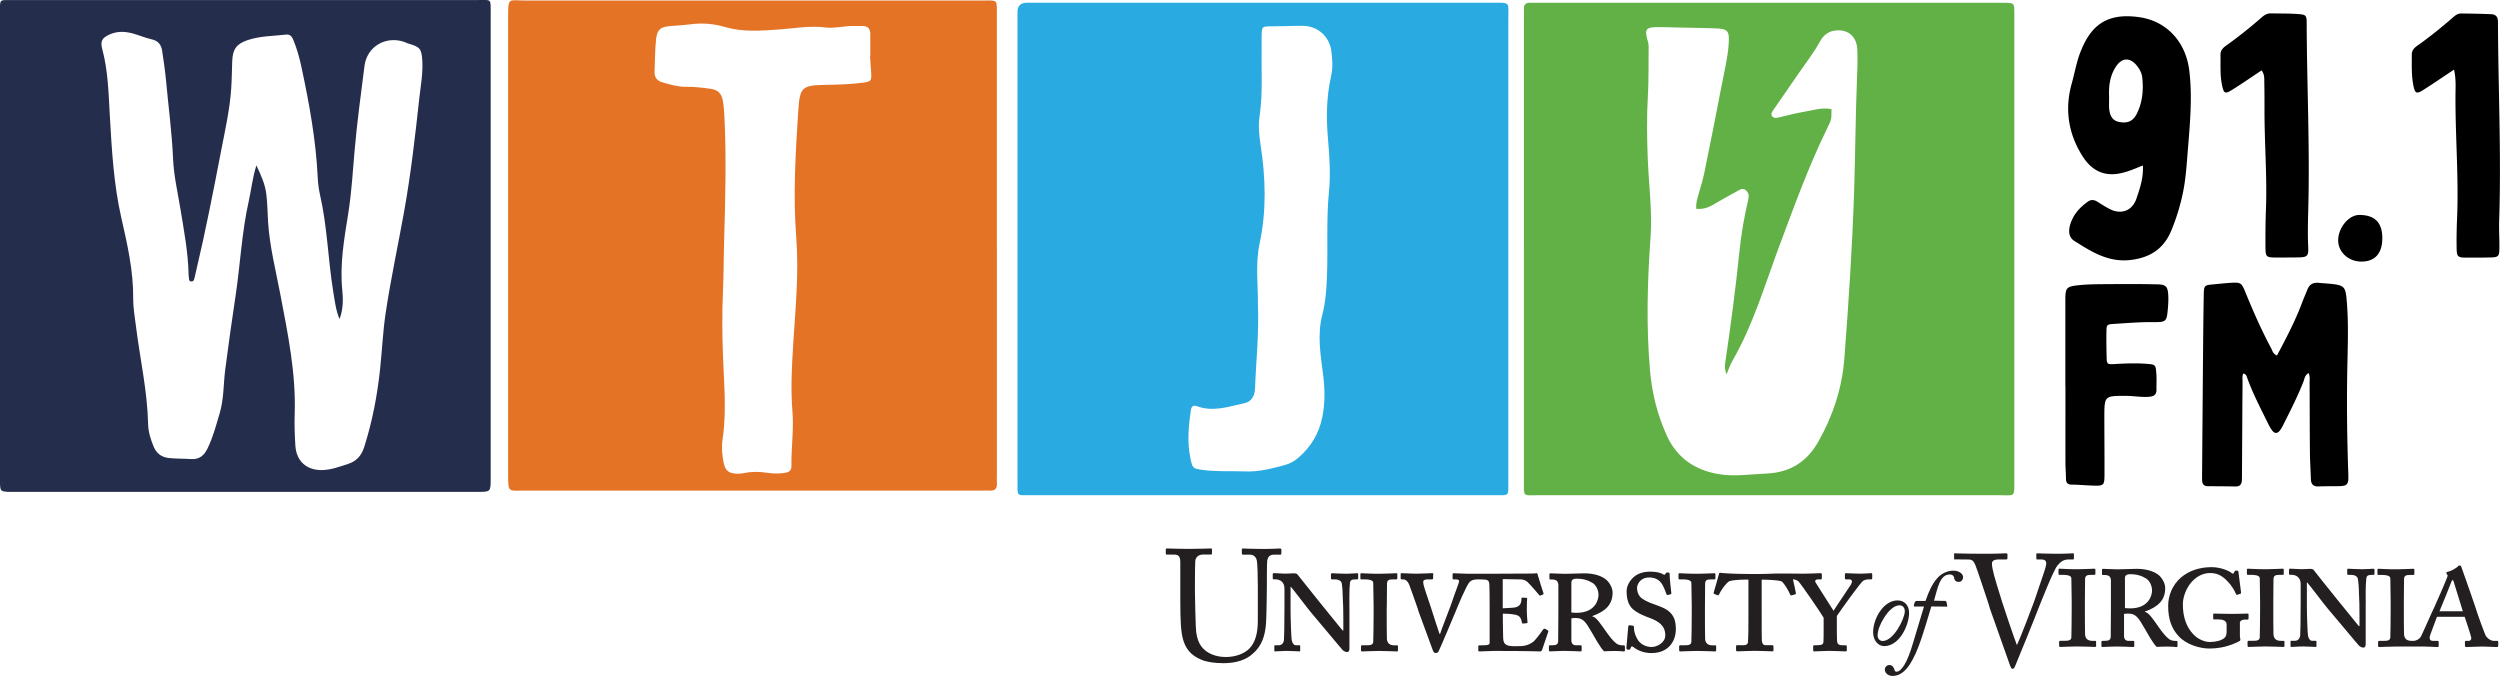
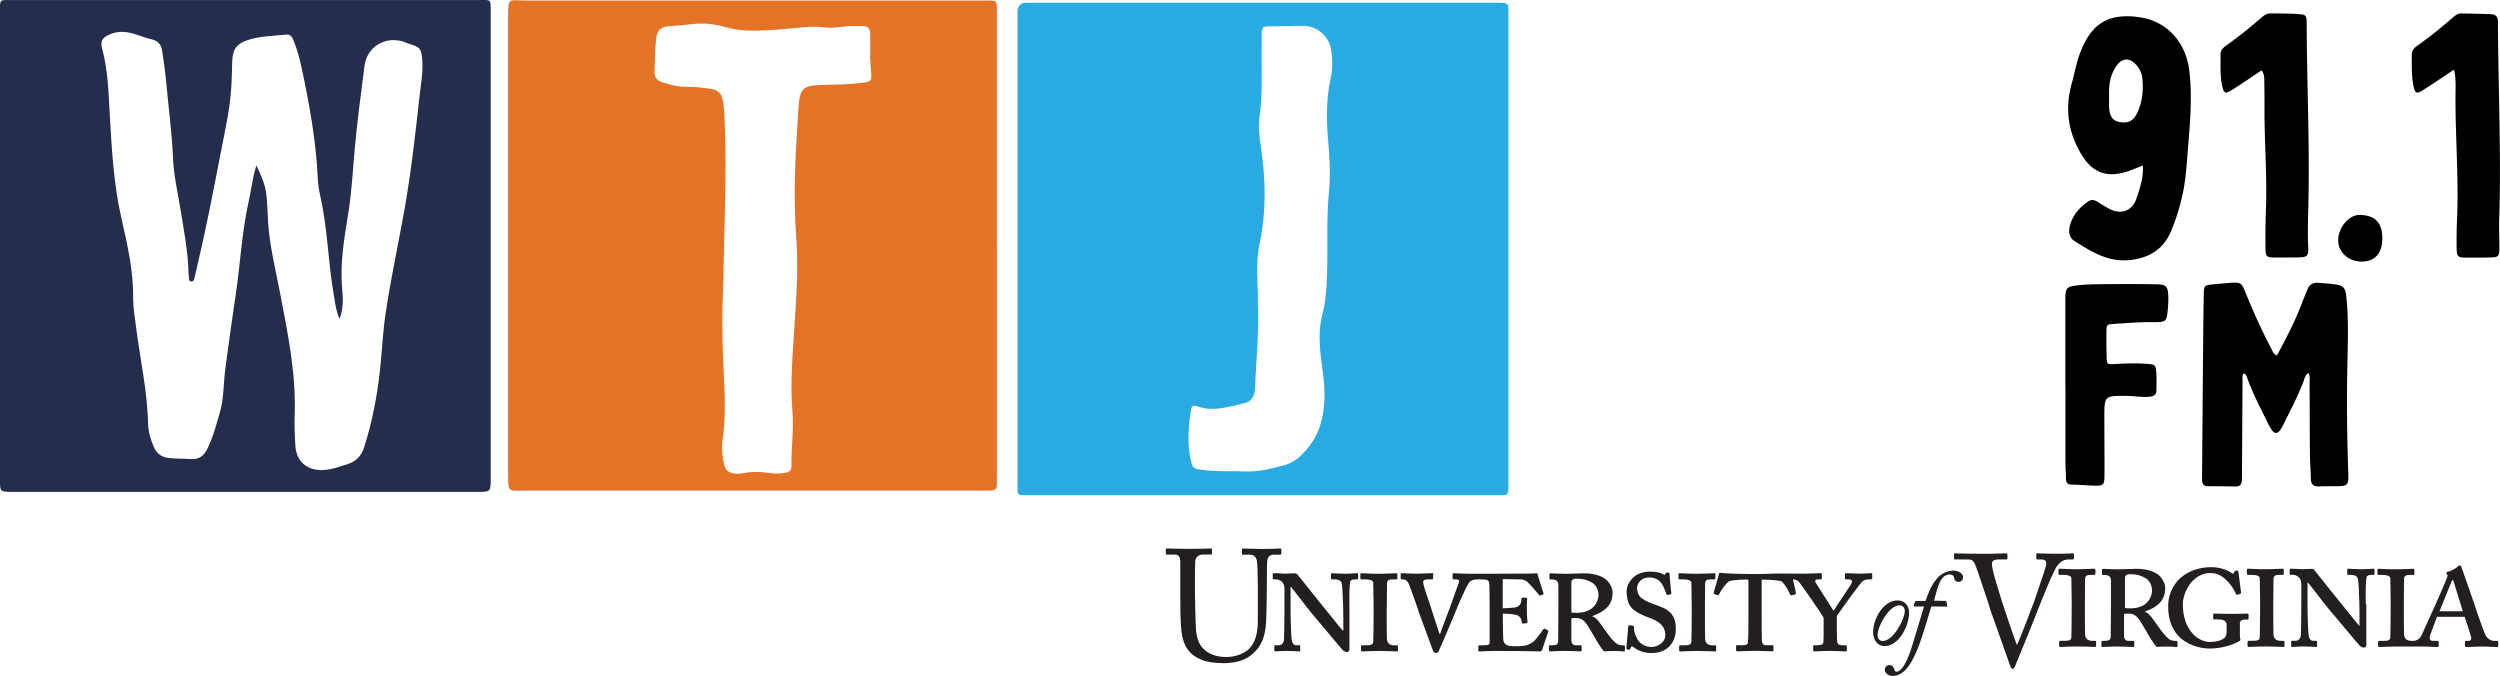
<svg xmlns="http://www.w3.org/2000/svg" id="Layer_2" viewBox="0 0 539.8 145.96">
  <defs>
    <style>.cls-3,.cls-4{fill:#231f20}.cls-4{fill-rule:evenodd}</style>
  </defs>
  <g id="Layer_1-2">
    <path d="M325.68 53.68v50.62c0 2.83.19 2.63-2.56 2.63H222.35c-2.9 0-2.65.28-2.65-2.77V2.43q.06-1.78 1.95-1.84c.4-.01.8 0 1.2 0h99.57c3.74 0 3.26-.15 3.26 3.19.01 16.63 0 33.27 0 49.9Zm-54.09 11.37c.31 7.02-.4 12.91-.6 18.82-.05 1.47-.73 2.84-2.16 3.15-3.39.73-6.79 1.99-10.32.71-.8-.29-1.23-.06-1.36.76-.53 3.49-.85 6.98-.11 10.49.44 2.08.48 2.18 2.59 2.48 3.02.43 6.07.2 9.11.33 3 .13 5.86-.6 8.71-1.39 1.11-.31 2.06-.85 2.92-1.59 2.7-2.32 4.42-5.22 5.14-8.72.61-3.01.57-6.03.19-9.07-.55-4.36-1.33-8.71-.18-13.1.71-2.72.9-5.5 1-8.31.23-6.07-.17-12.16.43-18.22.38-3.85.11-7.67-.22-11.49-.39-4.49-.33-8.95.66-13.36.43-1.92.33-3.82.04-5.71-.48-3.08-3.02-5.23-6.13-5.25-2.24-.01-4.48.11-6.72.11-2.08 0-2.13.01-2.17 2.12-.02.88 0 1.76 0 2.64-.08 4.87.28 9.76-.44 14.61-.31 2.09-.1 4.16.21 6.21 1.09 7.08 1.32 14.14-.19 21.21-.96 4.51-.36 9.09-.38 12.54Z" fill="#29abe2" />
    <path d="M215.25 53v49.42c0 .64-.04 1.28 0 1.92.07 1.1-.36 1.65-1.51 1.59-.64-.03-1.28 0-1.92 0h-98.59c-3.47 0-3.52.53-3.52-3.52V3.58c0-4.25.14-3.47 3.52-3.47 33.02-.02 66.05-.01 99.07 0 3.17 0 2.94-.29 2.94 3.01v49.9Zm-27.39-40.87h.05v-4.8c0-1.2-.57-1.75-1.77-1.71-.88.03-1.76-.04-2.64 0-1.75.1-3.54.53-5.24.31-3.47-.45-6.83.22-10.24.45-3.82.26-7.66.56-11.43-.54-2.41-.7-4.88-.94-7.35-.61-1.43.19-2.86.28-4.29.37-2.27.14-3.08.75-3.3 2.95-.23 2.3-.22 4.63-.32 6.94-.05 1.23.58 1.96 1.7 2.29 1.69.49 3.37.98 5.16.96 1.76-.02 3.49.19 5.24.43 1.53.21 2.32 1 2.6 2.37.22 1.09.31 2.21.37 3.33.47 9.19.2 18.38-.06 27.57-.1 3.6-.09 7.2-.25 10.79-.19 4.4-.15 8.78 0 13.18.2 6.14.85 12.29-.07 18.43-.25 1.67-.12 3.36.22 5.01.35 1.72 1.03 2.33 2.75 2.43.55.03 1.12-.02 1.66-.13 1.67-.35 3.33-.33 5-.07 1.27.19 2.55.22 3.82.02.85-.13 1.44-.46 1.42-1.55-.07-3.91.54-7.82.21-11.74-.39-4.8-.14-9.58.16-14.37.48-7.72 1.27-15.4.66-23.21-.7-9.08-.15-18.22.44-27.32.33-5.11.8-5.5 5.89-5.59 2.72-.05 5.43-.11 8.13-.48 1.67-.23 1.84-.38 1.72-2.14-.08-1.2-.16-2.39-.25-3.59Z" fill="#e47325" />
-     <path d="M329.05 53.69V3.79c0-.64.03-1.28 0-1.92-.03-.93.44-1.3 1.32-1.27.56.02 1.12 0 1.68 0h100.77c2.08.05 2.12.05 2.12 2.2.02 7.84 0 15.67 0 23.51v77.49c0 3.66.11 3.13-3.05 3.13-33.27.01-66.54.01-99.81 0-3.31 0-3.04.49-3.04-3.1V53.69Zm37.2-8.61c-.1-1.4.34-2.52.66-3.67.39-1.38.81-2.76 1.1-4.17 1.27-6.26 2.54-12.53 3.73-18.8.55-2.9 1.28-5.78 1.5-8.74.23-3.14-.1-3.5-3.18-3.59-2.88-.09-5.76-.13-8.63-.19-1.28-.03-2.56-.09-3.84-.06-2.09.04-2.46.49-1.96 2.44.14.54.34 1.06.34 1.63-.05 3.6.05 7.2-.16 10.79-.27 4.56-.2 9.1-.02 13.66.23 5.67 1 11.33.59 17.01-.69 9.5-.93 19-.12 28.51.42 4.97 1.62 9.79 3.71 14.31 2.13 4.58 5.85 7.2 10.87 8.12 3.54.65 7.01.06 10.52-.08 5.06-.2 8.74-2.45 11.26-6.9 3.17-5.6 5.12-11.57 5.61-17.93.93-12.12 1.73-24.24 2.12-36.4.25-7.91.29-15.83.6-23.74.09-2.24.19-4.48.07-6.71-.16-2.9-2.29-4.45-5.1-3.92-1.36.26-2.29 1.12-2.93 2.28-1.35 2.46-3.09 4.66-4.67 6.97-1.76 2.57-3.55 5.13-5.31 7.7-.31.45-.77.94-.35 1.51.4.53 1.02.33 1.56.21 1.71-.38 3.41-.87 5.14-1.15 2.01-.32 4.01-1.04 6.1-.61-.02 2.16.03 2.19-.86 4-4.06 8.26-7.17 16.91-10.39 25.51-3.13 8.37-5.62 17-10.13 24.81-.53.92-.86 1.96-1.28 2.95-.33-.84-.42-1.6-.31-2.34 1.19-8.06 2.26-16.14 3.1-24.25.39-3.74 1.01-7.44 1.89-11.1.21-.87.11-1.6-.62-2.15-.65-.49-1.26.02-1.78.3-1.77.93-3.49 1.94-5.22 2.94-1.06.61-2.16.99-3.59.85Z" fill="#62b146" />
    <path d="M52.9.01h50.15c3.09 0 2.9-.43 2.9 2.76v100.54c0 2.89 0 2.9-2.86 2.9H1.83c-1.67-.1-1.76-.18-1.83-1.78-.02-.4 0-.8 0-1.2V2.93C0-.39-.3.02 2.99.02c16.64-.01 33.27 0 49.91 0Zm20.4 68.86c-.8-1.91-1.02-3.93-1.35-5.92-1.13-6.93-1.27-13.99-2.85-20.87-.28-1.24-.44-2.52-.5-3.8-.38-8-1.81-15.85-3.48-23.66-.43-2.03-.98-4.04-1.77-5.97-.3-.73-.7-1.28-1.57-1.18-2.77.31-5.6.29-8.28 1.18-2.46.82-3.27 1.99-3.36 4.61-.07 1.92-.08 3.84-.21 5.75-.29 4.56-1.31 9-2.17 13.47-1.69 8.78-3.4 17.56-5.47 26.27-.09.39-.19.78-.27 1.17-.09.4-.19.87-.66.86-.7-.01-.51-.66-.6-1.08-.03-.15-.03-.32-.04-.48-.11-4.81-1.01-9.52-1.79-14.25-.58-3.55-1.41-7.09-1.56-10.66-.24-5.68-1.01-11.29-1.52-16.93-.2-2.14-.52-4.28-.84-6.41-.19-1.28-.84-2.16-2.23-2.47-1.32-.3-2.58-.83-3.88-1.21-1.73-.5-3.46-.63-5.16.12-1.69.75-2.13 1.42-1.66 3.19 1.27 4.75 1.36 9.64 1.64 14.49.42 7.34.83 14.67 2.46 21.87 1.31 5.77 2.64 11.52 2.58 17.5-.02 1.98.35 3.97.59 5.95.88 7.05 2.47 14.01 2.63 21.15.04 1.68.54 3.3 1.19 4.86.6 1.46 1.66 2.28 3.25 2.47 1.59.18 3.2.12 4.79.23 1.81.13 2.83-.73 3.57-2.23 1.21-2.45 1.89-5.08 2.66-7.69.92-3.11.79-6.33 1.2-9.48.69-5.31 1.44-10.61 2.23-15.9 1.02-6.79 1.33-13.68 2.84-20.4.55-2.43.78-4.94 1.65-7.71 1.06 2.24 1.88 4.1 2.14 6.19.25 1.99.25 3.98.38 5.98.33 5.28 1.64 10.41 2.63 15.58 1.63 8.56 3.41 17.08 3.12 25.87-.08 2.31 0 4.64.15 6.95.22 3.35 2.49 5.3 5.81 5.22 1.96-.05 3.74-.74 5.57-1.33 1.82-.59 2.88-1.78 3.47-3.62 1.76-5.5 2.83-11.14 3.44-16.87.43-4.05.6-8.12 1.21-12.15 1.1-7.35 2.68-14.61 3.99-21.92 1.45-8.1 2.38-16.28 3.27-24.45.28-2.61.79-5.22.65-7.88-.15-2.77-.45-3.14-3.08-3.89-.31-.09-.59-.26-.89-.36-3.98-1.32-7.99 1.03-8.52 5.2-.77 6.1-1.61 12.19-2.14 18.32-.39 4.45-.64 8.92-1.34 13.35-.88 5.59-1.91 11.15-1.3 16.9.2 1.94.16 4.08-.6 6.07Z" fill="#242d4c" />
    <path d="M491.64 76.77c2.04-3.83 4-7.57 5.48-11.55.33-.9.74-1.77 1.08-2.66.43-1.13 1.23-1.6 2.42-1.49.95.09 1.91.14 2.86.24 2.59.29 2.95.65 3.19 3.22.44 4.71.28 9.42.18 14.13-.17 7.91-.08 15.82.2 23.73.08 2.39-.17 2.57-2.57 2.59-1.28 0-2.56 0-3.84.05-1.09.04-1.63-.44-1.67-1.53-.06-1.92-.19-3.83-.21-5.75-.05-5.03-.04-10.07-.07-15.1 0-.67.12-1.38-.21-2.1-.84.47-.88 1.25-1.13 1.88-1.25 3.2-2.82 6.26-4.36 9.32a7.3 7.3 0 0 1-.74 1.23c-.5.65-1.09.66-1.59.03-.39-.5-.7-1.07-.98-1.64-1.58-3.22-3.26-6.41-4.47-9.8-.13-.36-.18-.78-.84-.92-.26.55-.16 1.17-.16 1.76-.05 6.63-.08 13.27-.12 19.9 0 .48 0 .96-.03 1.44-.05.85-.46 1.31-1.36 1.29-2-.04-4-.05-5.99-.06-.79 0-1.17-.4-1.22-1.16-.02-.32-.03-.64-.02-.96.08-10.23.16-20.46.25-30.68.03-2.88.06-5.75.12-8.63.04-1.91.15-1.98 2.05-2.15 1.19-.1 2.39-.25 3.58-.32 2.36-.15 2.5-.1 3.39 2.1 1.66 4.07 3.43 8.08 5.5 11.96.29.54.38 1.23 1.28 1.63ZM462.7 35.72c-1.81.73-3.43 1.46-5.26 1.77-3.56.6-5.99-1-7.71-3.66-3.13-4.86-3.98-10.21-2.39-15.84.63-2.23 1-4.52 1.84-6.69 2.09-5.35 5.28-8.72 12.87-7.57 5.83.88 9.91 5.34 10.66 11.5.68 5.61.17 11.18-.28 16.76-.27 3.26-.44 6.53-1.12 9.76-.58 2.75-1.4 5.41-2.47 8-1.62 3.92-4.52 5.87-8.77 6.38-4.82.58-8.47-1.77-12.19-4.12-1.15-.73-1.27-2.02-.96-3.24.59-2.27 2.04-3.94 3.93-5.26.68-.47 1.34-.38 2.01.04.88.54 1.75 1.12 2.68 1.59 2.5 1.27 4.87.36 5.76-2.26.76-2.25 1.54-4.51 1.39-7.14ZM455.4 21c0 .83-.04 1.55 0 2.26.11 1.83.8 2.79 2.11 3.06 1.91.39 3.1-.16 3.92-1.86 1.18-2.44 1.41-5.03 1.13-7.69-.11-1.05-.62-1.96-1.31-2.76-1.43-1.64-3.07-1.53-4.3.26-1.43 2.08-1.66 4.42-1.55 6.74ZM529.88 15.03c-2.52 1.67-4.62 3.12-6.77 4.47-1.29.81-1.65.63-1.96-.79-.5-2.29-.38-4.61-.4-6.93 0-.91.56-1.47 1.23-1.94 2.68-1.89 5.23-3.96 7.7-6.11.49-.43 1.02-.82 1.69-.82 2.16.02 4.32.07 6.47.15 1.03.04 1.52.53 1.52 1.67.05 14.31.74 28.62.26 42.94-.07 2 .08 4 .05 6-.03 1.7-.25 1.89-1.98 1.92-1.76.04-3.52.04-5.28.03-1.68 0-1.94-.21-1.97-1.93-.04-2.16 0-4.32.09-6.48.38-8.88-.39-17.75-.34-26.62 0-1.73.16-3.48-.32-5.56ZM488.33 15.19c-2.19 1.46-4.22 2.86-6.31 4.17-1.57.99-1.84.85-2.22-.88-.48-2.21-.31-4.46-.35-6.69-.01-.91.55-1.47 1.22-1.95 2.68-1.9 5.23-3.95 7.7-6.11.56-.49 1.16-.85 1.93-.84 2 .04 4 0 5.99.15 1.63.12 1.76.32 1.77 1.9.04 13.27.69 26.54.35 39.82-.07 2.88-.16 5.75-.02 8.63.09 1.91-.22 2.16-2.2 2.19-1.6.02-3.2.02-4.8.02-2.02 0-2.21-.13-2.23-2.14-.02-2.72 0-5.44.1-8.16.28-7.36-.35-14.71-.31-22.06 0-1.76 0-3.52-.04-5.28-.03-.86.13-1.76-.58-2.77ZM445.95 83.4V64.92c0-2.78.16-3.05 2.88-3.34 2.06-.22 4.15-.21 6.23-.23 3.6-.02 7.2-.04 10.8.05 1.83.04 2.2.49 2.31 2.32.05.87.01 1.76-.06 2.64-.28 3.16-.29 3.21-3.38 3.19-2.73-.02-5.43.21-8.15.38-1.71.11-1.74.13-1.76 1.78-.03 1.76 0 3.52.04 5.28.04 1.66.08 1.72 1.84 1.61 2.24-.13 4.47-.21 6.71-.05 1.98.14 2.04.18 2.18 2.06.09 1.19.02 2.4.03 3.59.01 1.01-.54 1.37-1.48 1.46-1.69.17-3.35-.18-5.03-.18-4.72-.02-4.73-.03-4.74 4.56 0 4.16.05 8.32.03 12.48-.01 2.29-.17 2.41-2.52 2.33-1.52-.05-3.03-.2-4.55-.21-.96 0-1.24-.46-1.25-1.32 0-1.12-.1-2.24-.11-3.36-.01-5.52 0-11.04 0-16.56ZM514.39 51.45c-.01 3.24-1.57 5.01-4.46 5.03-2.81.03-5.08-2.03-5.07-4.6.01-2.74 2.31-5.49 4.59-5.47 3.34.02 4.95 1.66 4.94 5.04Z" />
    <path class="cls-4" d="M406.83 139.51c3.36 0 5.38-4.61 5.38-7.16 0-1.58-.93-2.71-2.48-2.71-3.08 0-5.29 3.96-5.29 6.88 0 1.77 1.11 2.99 2.39 2.99Zm-.34-1.11c-.56 0-1.08-.44-1.08-1.18 0-1.09.56-2.51 1.35-3.76 1.16-1.88 2.39-2.76 3.37-2.76.76 0 1.17.58 1.15 1.31 0 1.52-2.39 6.4-4.8 6.4Z" />
    <path class="cls-3" d="m420.15 130.98-3.14-.03c-.6 1.88-1.67 5.84-2.83 8.82-1.42 3.6-3.06 6.18-5.54 6.18-.93 0-1.67-.62-1.67-1.36 0-.53.4-1 1-1 .67 0 1.02.66 1.08 1.05.05.23.21.4.4.4 1.12 0 2.37-1.95 3.62-6.23l2.36-7.85h-2.06c-.12 0-.17-.11-.12-.27l.09-.4c.05-.17.21-.53.39-.53h2.02c.7-1.99 1.37-3.61 2.6-4.98.65-.74 1.93-1.57 3.43-1.57 1.35 0 2.09.81 2.09 1.36 0 .72-.47 1.07-.93 1.07-.74 0-.95-.42-1.02-.93-.02-.23-.25-.67-.94-.67-2.16 0-2.63 3.06-3.39 5.66 0 0 1.08.03 2.5.05 0 0 .27-.01.37 1.24h-.29Z" />
    <path class="cls-4" d="M264.09 143.2c2.97 0 5.04-.79 6.41-2.05 1.91-1.63 2.66-3.79 2.86-6.58.11-1.34.18-7.3.18-7.79s0-5.32.07-5.66c.09-.41.2-1.36 1.46-1.36h1.4c.18 0 .2-.13.2-.34v-.75c0-.1-.03-.24-.33-.24s-1.4.1-3.76.1-3.86-.1-4.2-.1c-.2 0-.24.07-.24.24v.82c0 .17.04.27.24.27h1.5c.89 0 1.43.61 1.53 1.5.1.85.18 2.83.18 5.43v7.3c0 2.52-.45 4.58-1.78 6-1.19 1.23-3.17 1.87-5.11 1.87s-4.16-.61-5.42-2.46c-.79-1.15-1.06-2.77-1.09-4.33-.03-1.09-.18-5.43-.18-7.24v-2.25c0-1.74.04-4.13.07-4.44.07-.75.65-1.4 1.63-1.4h1.71c.24 0 .27-.07.27-.24v-.88c0-.14-.03-.2-.3-.2-.38 0-2.02.1-4.68.1s-4.33-.1-4.68-.1c-.27 0-.31.07-.31.27v.75c0 .24.04.31.24.31h1.6c1.06 0 1.29.55 1.29 1.74v8.12c0 4.47.14 6.75.55 8.29.55 2.14 1.74 3.65 4.06 4.57 1.12.48 2.83.72 4.6.72Z" />
    <path class="cls-4" d="M291.37 131.43c0-1.52-.07-3.85.11-5.56.07-.52.26-.77 1.19-.77h.37c.15 0 .22-.11.22-.26v-.78c0-.23-.07-.29-.25-.29-.26 0-1.56.11-2.34.11-1.18 0-2.77-.11-3.03-.11-.18 0-.26.07-.26.18v.89c0 .19.08.26.26.26h.64c.62 0 1.17.22 1.37.66.18.44.29 2.6.29 3.48.07 1.19.11 2.34.11 4.45v2.44h-.15c-.45-.48-3.89-4.82-4.56-5.6-.77-.93-5.04-6.3-5.15-6.44-.15-.23-.36-.3-.89-.3-.44 0-1.22.07-1.82.07-.41 0-1-.04-1.48-.07-.48 0-.89-.04-.96-.04-.15 0-.23.11-.23.22v.89c0 .15.07.23.23.23h.34c1.04 0 1.96.63 1.96 1.96v3.89c0 4.19-.07 6.82-.11 7.27-.11.85-.71 1.12-1.08 1.12h-.85c-.11 0-.15.03-.15.11v.96c0 .18.04.25.11.25.29 0 1.97-.11 2.48-.11 1.08 0 2.56.11 2.82.11.18 0 .18-.07.18-.22v-.89c0-.14 0-.22-.18-.22h-.78c-.37 0-.78-.41-.89-1.26-.07-.33-.23-4.04-.23-6.27v-5.08h.08c.59.67 3.59 4.67 4.48 5.71.41.48 2 2.37 3.71 4.41 1.52 1.82 2.78 3.34 3.04 3.6.14.11.52.36.85.36.44 0 .55-.36.55-.7v-8.68ZM299.44 131.06c0-.25.04-4.67.04-5.03.04-.78.38-.93 1.37-.93h.63c.18 0 .23-.11.23-.26v-.89c0-.12-.08-.18-.23-.18-.3 0-2.19.11-3.26.11-1.74.04-4.04-.11-4.27-.11-.14 0-.22.07-.22.22v.85c0 .15.04.26.22.26h.67c1.56 0 1.89.37 1.89.77 0 .52.08 4.22.08 4.81v1.64c0 1.26-.04 5.97-.08 6.3-.07.66-.66.71-1.59.71h-.82c-.15 0-.23.11-.23.22v.82c0 .18.07.29.23.29.23 0 2.37-.11 3.63-.11 1.67 0 3.59.11 3.89.11.19 0 .23-.11.23-.25v-.89c0-.11-.04-.18-.23-.18h-.56c-1.08 0-1.52-.53-1.6-1.37-.04-.56-.04-4.82-.04-5.04v-1.86ZM336.48 132.1c-.04 2.26 0 4.44-.04 6.27 0 .81-.45.96-1.34.96h-.44c-.15 0-.22.07-.22.18v.85c0 .18.07.29.22.29.26 0 2.15-.11 3.07-.11 1.23 0 3.22.11 3.48.11.23 0 .3-.07.3-.25v-.89c0-.11-.07-.18-.22-.18h-.96c-.74 0-.97-.41-1.04-.93v-4.89c.26-.07.6-.07.97-.07 1.55 0 2.11.81 3.44 3.11.33.55 1.96 3.56 2.67 4.08.63-.04 1.52-.07 2.37-.07.37 0 .82.04 1.15.04.37.04.67.07.74.07.15 0 .22-.11.22-.25v-.74c0-.22-.04-.33-.18-.33-.66 0-1.15-.04-1.67-.41-.7-.52-1.55-1.63-2.07-2.37-1.52-2.14-2.26-3.3-3.12-3.48v-.07c2.93-1.04 4.38-2.53 4.38-5.09 0-.85-.49-1.92-1.3-2.7-.93-.82-2.6-1.44-4.82-1.44-.48 0-3.71.11-4.15.11-.66 0-2.96-.11-3.14-.11-.15 0-.23.07-.23.18v.89c0 .15.04.26.14.26h.38c1.03 0 1.36.41 1.41 1.15v5.86Zm2.81-6.34c0-.66.56-.81 1.12-.81 1.48 0 2.52.33 3.52.96.66.45 1.22 1.44 1.22 2.55 0 .96-.63 3.86-4.74 3.86-.48 0-.85-.04-1.12-.07v-6.49ZM356.69 141c3.38 0 5.16-2.37 5.16-5.15 0-1.85-.45-2.78-1.19-3.56-.93-.96-2.3-1.37-4-2-.71-.26-2.04-.82-2.6-1.52-.41-.49-.59-1.26-.59-1.82 0-.66.59-2.26 2.63-2.26 1.07 0 1.88.37 2.44 1 .78.89 1.07 2.19 1.3 2.63.04.11.11.18.22.15l.67-.15c.11-.04.15-.12.15-.22-.04-.52-.37-2.93-.37-4.15 0-.18-.04-.33-.33-.33s-.41 0-.47.11l-.15.25c-.07.19-.26.15-.63-.07-.45-.23-1.23-.48-2.63-.48-1.34 0-2.53.33-3.48 1.11-.82.71-1.6 1.85-1.6 3.12 0 1.82.44 3 1.3 3.82 1.11 1 2.89 1.66 3.63 1.92 1.97.74 3.42 1.67 3.42 3.78 0 1.6-1.78 2.52-2.97 2.52-1.37 0-2.59-.74-3.14-1.85-.66-1.22-.66-2-.66-2.52 0-.14-.15-.22-.3-.25l-.67-.08c-.15 0-.22.12-.26.27-.04.59-.29 3.55-.4 4.59-.04.19.07.34.3.41.29.08.47 0 .55-.18l.12-.3c.07-.29.3-.25.55-.07.85.67 2.14 1.3 4.03 1.3ZM368.13 131.06c0-.25.04-4.67.04-5.03.04-.78.36-.93 1.37-.93h.63c.18 0 .22-.11.22-.26v-.89c0-.12-.07-.18-.22-.18-.3 0-2.19.11-3.26.11-1.74.04-4.04-.11-4.26-.11-.15 0-.23.07-.23.22v.85c0 .15.04.26.23.26h.66c1.55 0 1.89.37 1.89.77 0 .52.08 4.22.08 4.81v1.64c0 1.26-.04 5.97-.08 6.3-.07.66-.67.71-1.59.71h-.82c-.15 0-.23.11-.23.22v.82c0 .18.08.29.23.29.22 0 2.37-.11 3.63-.11 1.67 0 3.6.11 3.9.11.18 0 .23-.11.23-.25v-.89c0-.11-.04-.18-.23-.18h-.56c-1.07 0-1.52-.53-1.59-1.37-.04-.56-.04-4.82-.04-5.04v-1.86Z" />
    <path class="cls-3" d="M371.25 123.7s.06-.03.14-.02c.58.07 2.69.26 6.76.26h1.48c1.21 0 2.52-.05 3.93-.11.72-.02 5.06.04 5.96.04.81 0 3.33-.11 3.6-.11.14 0 .25.07.25.26v.82c0 .15-.04.26-.25.26h-.56c-.66 0-.7.41-.56.63.23.34 3.3 5.26 3.9 6.15.56-.93 3.63-5.41 3.78-5.71.3-.59.33-1.07-.48-1.07h-.59c-.18 0-.26-.11-.26-.26v-.82c0-.15.07-.26.26-.26.23 0 2.08.11 3.19.11.66 0 1.96-.11 2.19-.11.19 0 .26.07.26.29v.78c0 .19-.08.26-.23.26h-.37c-.59 0-1 .11-1.33.3-.55.29-4.85 6.33-5.71 7.62v3.12c.04.93 0 1.93.07 2.38.07.77.67.82 1.33.82h.49c.18 0 .26.07.26.18v.89c0 .14-.07.25-.29.25s-2.3-.11-3.52-.11c-.82 0-2.97.11-3.2.11-.18 0-.25-.07-.25-.29v-.82c0-.11.07-.22.22-.22h.55c1.19 0 1.42-.23 1.45-.74.04-.33.04-1.67.04-3.86v-1.34c-.34-.66-4.86-7.3-5.45-7.85-.31-.31-.85-.41-1.18-.44.23 1.01.53 2.33.64 2.96.04.15-.04.22-.18.3l-.64.18c-.22.08-.33.04-.41-.15-.44-.93-1.07-2.15-1.85-2.85-.93-.33-3.64-.37-4.31-.37v6.22c0 3.89 0 6.68.04 6.97.07.59.25.96.85.96h1.41c.18 0 .25.11.25.33v.78c0 .11-.07.22-.25.22-.26 0-2.56-.11-3.78-.11-1.04 0-3.45.11-3.75.11-.22 0-.3-.11-.3-.33v-.74c0-.18.08-.26.23-.26h1.48c.56 0 .82-.3.85-.59.11-1.41.11-3.38.11-5.6v-7.97c-.7 0-2.78-.04-4.15.34-.93.7-1.71 1.89-2.19 2.85-.07.15-.18.26-.34.18l-.66-.26c-.19-.07-.19-.22-.15-.37.22-.66.86-2.95 1.16-4.08.03-.07.04-.1.07-.12ZM309.44 124.02v.85c0 .15-.11.23-.25.23h-.85c-.49 0-1.04.07-1.04.55 0 .85.63 2.3 1.63 5.41.3.93 1.66 5.23 1.89 5.82h.12c.22-.78 2.03-5.38 2.22-5.93 1.41-4.11 1.89-5.11 1.89-5.48 0-.19-.15-.37-.77-.37h-.41c-.15 0-.23-.07-.23-.26v-.85c0-.11.07-.22.23-.22.22 0 2.14.11 3 .11h5.67l8.3-.04c.37 0 .85-.07 1-.07.08 0 .15.07.23.52.07.33 1.11 3.52 1.19 3.78.04.15.04.22-.04.26l-.59.26c-.07.04-.22.04-.33-.15-.08-.11-1.85-2.19-2.49-2.78-.44-.41-1.04-.55-1.41-.55l-3.93-.07v6.3c.22 0 2.41-.11 2.71-.19.96-.26 1.33-.77 1.33-1.92 0-.15.04-.19.19-.19l.82.04c.15 0 .26.07.22.23-.07.33-.07 2.29-.07 2.63 0 .81.11 1.96.15 2.44 0 .15-.07.18-.18.18l-.77.08c-.12 0-.19 0-.23-.15-.19-.93-.41-1.52-1.37-1.74-1.12-.25-2.41-.25-2.78-.25v1.26c0 1.29.07 3.44.07 3.92 0 1.75 1.07 1.85 2.67 1.85s2.66-.04 3.93-1.04c.3-.23 1.6-1.9 1.96-2.49.19-.26.37-.29.49-.23l.59.33c.07.04.15.15.11.26l-1.33 3.93c-.07.19-.26.37-.41.37-.25 0-2.22-.11-10-.11-.67 0-2.71.11-3.15.11-.18 0-.23-.11-.23-.25v-.85c0-.14.08-.22.26-.22h.34c1.74 0 1.85-.15 1.85-.67v-7.9c0-1.96-.03-4.37-.07-4.73-.12-.78-.33-.93-1.82-.93h-.88c-.7 0-1.22.22-1.55.55-.7.71-2.71 5.56-3.08 6.52-.33.78-3.37 8.04-3.66 8.53-.12.18-.3.29-.6.29s-.48-.26-.59-.55c-.82-2.19-2.78-7.57-3.08-8.38l-.25-.82c-.63-1.71-1.74-5.08-2.01-5.45-.29-.4-.59-.7-1.07-.7h-.37c-.15 0-.18-.11-.18-.23v-.93c0-.12.07-.18.22-.18.19 0 2.22.11 3.19.11.89 0 3.15-.11 3.37-.11s.3.07.3.26Z" />
    <path class="cls-4" d="M450.17 130.1c0-.25.04-4.67.04-5.05.04-.77.37-.93 1.37-.93h.64c.18 0 .22-.1.22-.26v-.88c0-.12-.07-.19-.22-.19-.3 0-2.19.11-3.27.11-1.74.04-4.03-.11-4.26-.11-.15 0-.22.07-.22.22v.85c0 .15.04.26.22.26h.67c1.55 0 1.89.37 1.89.78 0 .53.07 4.23.07 4.82v1.63c0 1.26-.04 5.96-.07 6.3-.07.66-.67.71-1.6.71h-.81c-.15 0-.23.11-.23.22v.81c0 .19.07.3.23.3.22 0 2.37-.11 3.63-.11 1.66 0 3.59.11 3.89.11.18 0 .23-.11.23-.26v-.88c0-.11-.04-.18-.23-.18h-.55c-1.08 0-1.53-.52-1.6-1.37-.04-.56-.04-4.82-.04-5.04v-1.85ZM455.79 131.14c-.04 2.26 0 4.45-.04 6.26 0 .82-.45.97-1.34.97h-.44c-.15 0-.23.07-.23.18v.85c0 .19.08.3.23.3.26 0 2.15-.11 3.08-.11 1.23 0 3.23.11 3.49.11.22 0 .29-.07.29-.26v-.88c0-.11-.07-.18-.22-.18h-.96c-.74 0-.97-.41-1.03-.93v-4.89c.25-.07.59-.07.96-.07 1.55 0 2.11.81 3.44 3.12.34.56 1.96 3.55 2.67 4.07.63-.04 1.52-.07 2.37-.07.36 0 .82.04 1.15.04.37.04.66.07.74.07.14 0 .22-.11.22-.26v-.74c0-.22-.04-.33-.18-.33-.66 0-1.15-.04-1.67-.41-.7-.53-1.56-1.63-2.07-2.37-1.52-2.15-2.26-3.3-3.12-3.49v-.07c2.93-1.04 4.38-2.52 4.38-5.08 0-.85-.48-1.93-1.3-2.71-.93-.81-2.6-1.44-4.82-1.44-.48 0-3.71.11-4.15.11-.66 0-2.96-.11-3.15-.11-.15 0-.23.07-.23.19v.88c0 .15.04.26.15.26h.37c1.04 0 1.37.41 1.41 1.15v5.86Zm3.03-6.34c0-.67.56-.82 1.11-.82 1.48 0 2.53.34 3.52.97.66.45 1.22 1.44 1.22 2.56 0 .96-.63 3.85-4.74 3.85-.48 0-.85-.04-1.11-.07v-6.49Z" />
    <path class="cls-4" d="M483.62 134.55c0-.62.7-.77 1.07-.77h.64c.11 0 .18-.11.18-.23v-.89c0-.11-.07-.18-.22-.18s-1.82.07-3.2.07c-2 0-3.81-.07-4.03-.07-.15 0-.19.07-.19.18v.89c0 .12.04.19.19.19h.89c.96 0 1.82.25 1.82 1.11v1.37c0 .74-.07 1.22-.56 1.59-.59.49-1.77.81-3.08.81-1.04 0-2.52-.55-3.55-1.66-1.44-1.52-2.26-3.63-2.26-6.49 0-1.66.82-3.63 1.93-4.85 1.37-1.49 2.82-1.89 3.97-1.89 1.7 0 2.74.74 3.74 1.78.89.88 1.52 2.03 1.78 2.63.11.29.18.33.3.29l.7-.22c.11-.04.15-.11.15-.3-.07-.67-.55-4.11-.55-4.3 0-.25-.07-.41-.41-.41-.29 0-.4.11-.48.26l-.18.34c-.08.1-.22.1-.52-.15-.71-.52-2.44-1.19-4.23-1.19-2.63 0-4.89.78-6.63 2.26-1.78 1.55-2.74 3.82-2.74 6.08 0 2.9.74 4.9 2.22 6.52 1.74 1.93 4.71 2.71 6.63 2.71 2.38 0 4.38-.52 6.34-1.49.26-.11.41-.23.41-.41s-.11-.41-.11-.74v-2.85Z" />
-     <path class="cls-4" d="M490.85 130.1c0-.25.04-4.67.04-5.05.04-.77.37-.93 1.37-.93h.63c.19 0 .22-.1.22-.26v-.88c0-.12-.07-.19-.22-.19-.3 0-2.19.11-3.26.11-1.74.04-4.03-.11-4.26-.11-.15 0-.22.07-.22.22v.85c0 .15.04.26.22.26h.67c1.56 0 1.89.37 1.89.78 0 .53.07 4.23.07 4.82v1.63c0 1.26-.04 5.96-.07 6.3-.07.66-.67.71-1.6.71h-.82c-.14 0-.22.11-.22.22v.81c0 .19.07.3.22.3.23 0 2.38-.11 3.64-.11 1.66 0 3.59.11 3.89.11.18 0 .22-.11.22-.26v-.88c0-.11-.04-.18-.22-.18h-.55c-1.08 0-1.52-.52-1.6-1.37-.04-.56-.04-4.82-.04-5.04v-1.85ZM510.81 130.47c0-1.51-.07-3.85.12-5.56.07-.52.26-.78 1.18-.78h.36c.15 0 .23-.1.23-.26v-.77c0-.23-.07-.3-.26-.3-.26 0-1.56.11-2.34.11-1.18 0-2.77-.11-3.04-.11-.18 0-.25.07-.25.19v.88c0 .19.07.26.25.26h.63c.63 0 1.18.23 1.36.67.19.45.3 2.6.3 3.49.07 1.19.11 2.34.11 4.44v2.45h-.14c-.45-.48-3.89-4.82-4.56-5.6-.78-.93-5.04-6.3-5.15-6.45-.14-.23-.37-.3-.89-.3-.45 0-1.23.07-1.82.07-.4 0-1-.04-1.48-.07-.48 0-.89-.04-.96-.04-.15 0-.22.11-.22.22v.88c0 .15.07.22.22.22h.33c1.04 0 1.97.63 1.97 1.97v3.9c0 4.19-.07 6.82-.11 7.26-.11.85-.71 1.12-1.08 1.12h-.85c-.12 0-.15.04-.15.11v.96c0 .19.04.26.12.26.29 0 1.96-.11 2.47-.11 1.08 0 2.56.11 2.82.11.19 0 .19-.07.19-.22v-.89c0-.15 0-.22-.19-.22h-.77c-.37 0-.78-.41-.88-1.27-.08-.32-.23-4.03-.23-6.25v-5.08h.07c.59.66 3.6 4.67 4.48 5.7.41.48 2.01 2.37 3.71 4.41 1.52 1.81 2.78 3.33 3.04 3.59.15.11.52.37.85.37.44 0 .55-.37.55-.7v-8.67Z" />
+     <path class="cls-4" d="M490.85 130.1c0-.25.04-4.67.04-5.05.04-.77.37-.93 1.37-.93h.63c.19 0 .22-.1.22-.26v-.88c0-.12-.07-.19-.22-.19-.3 0-2.19.11-3.26.11-1.74.04-4.03-.11-4.26-.11-.15 0-.22.07-.22.22v.85c0 .15.04.26.22.26h.67c1.56 0 1.89.37 1.89.78 0 .53.07 4.23.07 4.82v1.63c0 1.26-.04 5.96-.07 6.3-.07.66-.67.71-1.6.71h-.82c-.14 0-.22.11-.22.22v.81c0 .19.07.3.22.3.23 0 2.38-.11 3.64-.11 1.66 0 3.59.11 3.89.11.18 0 .22-.11.22-.26v-.88c0-.11-.04-.18-.22-.18h-.55c-1.08 0-1.52-.52-1.6-1.37-.04-.56-.04-4.82-.04-5.04v-1.85ZM510.81 130.47c0-1.51-.07-3.85.12-5.56.07-.52.26-.78 1.18-.78h.36c.15 0 .23-.1.23-.26v-.77c0-.23-.07-.3-.26-.3-.26 0-1.56.11-2.34.11-1.18 0-2.77-.11-3.04-.11-.18 0-.25.07-.25.19v.88c0 .19.07.26.25.26h.63c.63 0 1.18.23 1.36.67.19.45.3 2.6.3 3.49.07 1.19.11 2.34.11 4.44v2.45c-.45-.48-3.89-4.82-4.56-5.6-.78-.93-5.04-6.3-5.15-6.45-.14-.23-.37-.3-.89-.3-.45 0-1.23.07-1.82.07-.4 0-1-.04-1.48-.07-.48 0-.89-.04-.96-.04-.15 0-.22.11-.22.22v.88c0 .15.07.22.22.22h.33c1.04 0 1.97.63 1.97 1.97v3.9c0 4.19-.07 6.82-.11 7.26-.11.85-.71 1.12-1.08 1.12h-.85c-.12 0-.15.04-.15.11v.96c0 .19.04.26.12.26.29 0 1.96-.11 2.47-.11 1.08 0 2.56.11 2.82.11.19 0 .19-.07.19-.22v-.89c0-.15 0-.22-.19-.22h-.77c-.37 0-.78-.41-.88-1.27-.08-.32-.23-4.03-.23-6.25v-5.08h.07c.59.66 3.6 4.67 4.48 5.7.41.48 2.01 2.37 3.71 4.41 1.52 1.81 2.78 3.33 3.04 3.59.15.11.52.37.85.37.44 0 .55-.37.55-.7v-8.67Z" />
    <path class="cls-3" d="m421.92 120.78 3.17.03c.72 0 1.06.34 1.4 1.12.44 1.03 2.04 5.98 2.86 8.4l.34 1.16c.45 1.23 3.21 9.01 4.3 12.14.17.45.31.79.58.79.17 0 .34-.18.47-.45.17-.34 4.58-11.18 4.98-12.31.58-1.44 3.31-8.43 4.2-9.52.65-.79 1.3-1.34 2.42-1.34h.92c.21 0 .24-.1.24-.24v-.85c0-.18-.04-.24-.24-.24-.31 0-1.16.1-3.65.1-2.15 0-3.72-.1-4.03-.1-.17 0-.2.07-.2.24v.78c0 .2.04.31.17.31h.89c.85 0 1.09.38 1.09.79 0 .48-.21 1.09-.47 1.94-.52 1.5-1.82 5.43-2.15 6.35-.28.79-2.94 7.81-3.72 9.41-.79-2.08-2.77-7.94-3.17-9.25-.61-1.91-1.87-5.96-2.08-7.19-.1-.47-.14-.89-.14-1.16 0-.58.48-.89 1.43-.89h1.64c.24 0 .28-.14.28-.31v-.78c0-.14-.04-.24-.34-.24s-1.85.1-4.71.1c-1.12 0-2.34-.02-3.38-.03-1.44-.02-2.53-.05-2.53-.05l-.56-.02v1.3ZM526.73 131.99h5.05c-.15-.51-1.9-6.07-1.97-6.37-.07-.22-.11-.36-.22-.36s-.19.1-.3.4c-.11.29-2.37 5.97-2.56 6.33Zm-7.69-1.88v1.85c0 .22 0 4.48.04 5.04.08.85.53 1.37 1.6 1.37h.43c.63 0 1.22-.37 1.52-.78.25-.3 2.14-4.74 3.04-6.6.26-.52 2.45-5.56 2.66-6.19.08-.22.3-.63.04-.74-.07-.08-.18-.25-.15-.37-.03-.07.04-.18.37-.26.71-.12 1.75-.78 2.08-1.08.07-.14.22-.25.45-.25s.3.14.37.41c.51 1.47 2.41 6.78 2.89 8.26.55 1.85 2.15 6.23 2.41 6.6.48.66 1.12 1.01 1.74 1.01h.71c.15 0 .18.11.18.22v.77c0 .12-.04.34-.25.34-.45 0-2.41-.11-3.27-.11-.7 0-2.88.11-3.37.11-.25 0-.3-.18-.3-.34v-.77c0-.11.05-.22.19-.22h.6c.44 0 .59-.34.59-.64-.15-.74-1.15-3.7-1.44-4.56h-5.98c-.15.45-1.33 3.52-1.48 3.97-.22.73-.11 1.23.66 1.23h.93c.21 0 .26.11.26.25v.82c0 .15-.05.26-.23.26-.3 0-2.26-.11-2.85-.11h-6.14c-1.26 0-3.41.11-3.63.11-.15 0-.23-.11-.23-.3v-.81c0-.11.08-.22.23-.22h.81c.93 0 1.52-.04 1.6-.71.04-.33.07-5.04.07-6.3v-1.63c0-.6-.07-4.3-.07-4.82 0-.41-.34-.78-1.89-.78h-.66c-.19 0-.23-.1-.23-.26v-.85c0-.15.07-.22.23-.22.22 0 2.52.15 4.25.11 1.08 0 2.97-.11 3.27-.11.15 0 .22.07.22.19v.88c0 .15-.04.26-.22.26h-.64c-.99 0-1.33.15-1.37.93 0 .38-.04 4.79-.04 5.05Z" />
  </g>
</svg>